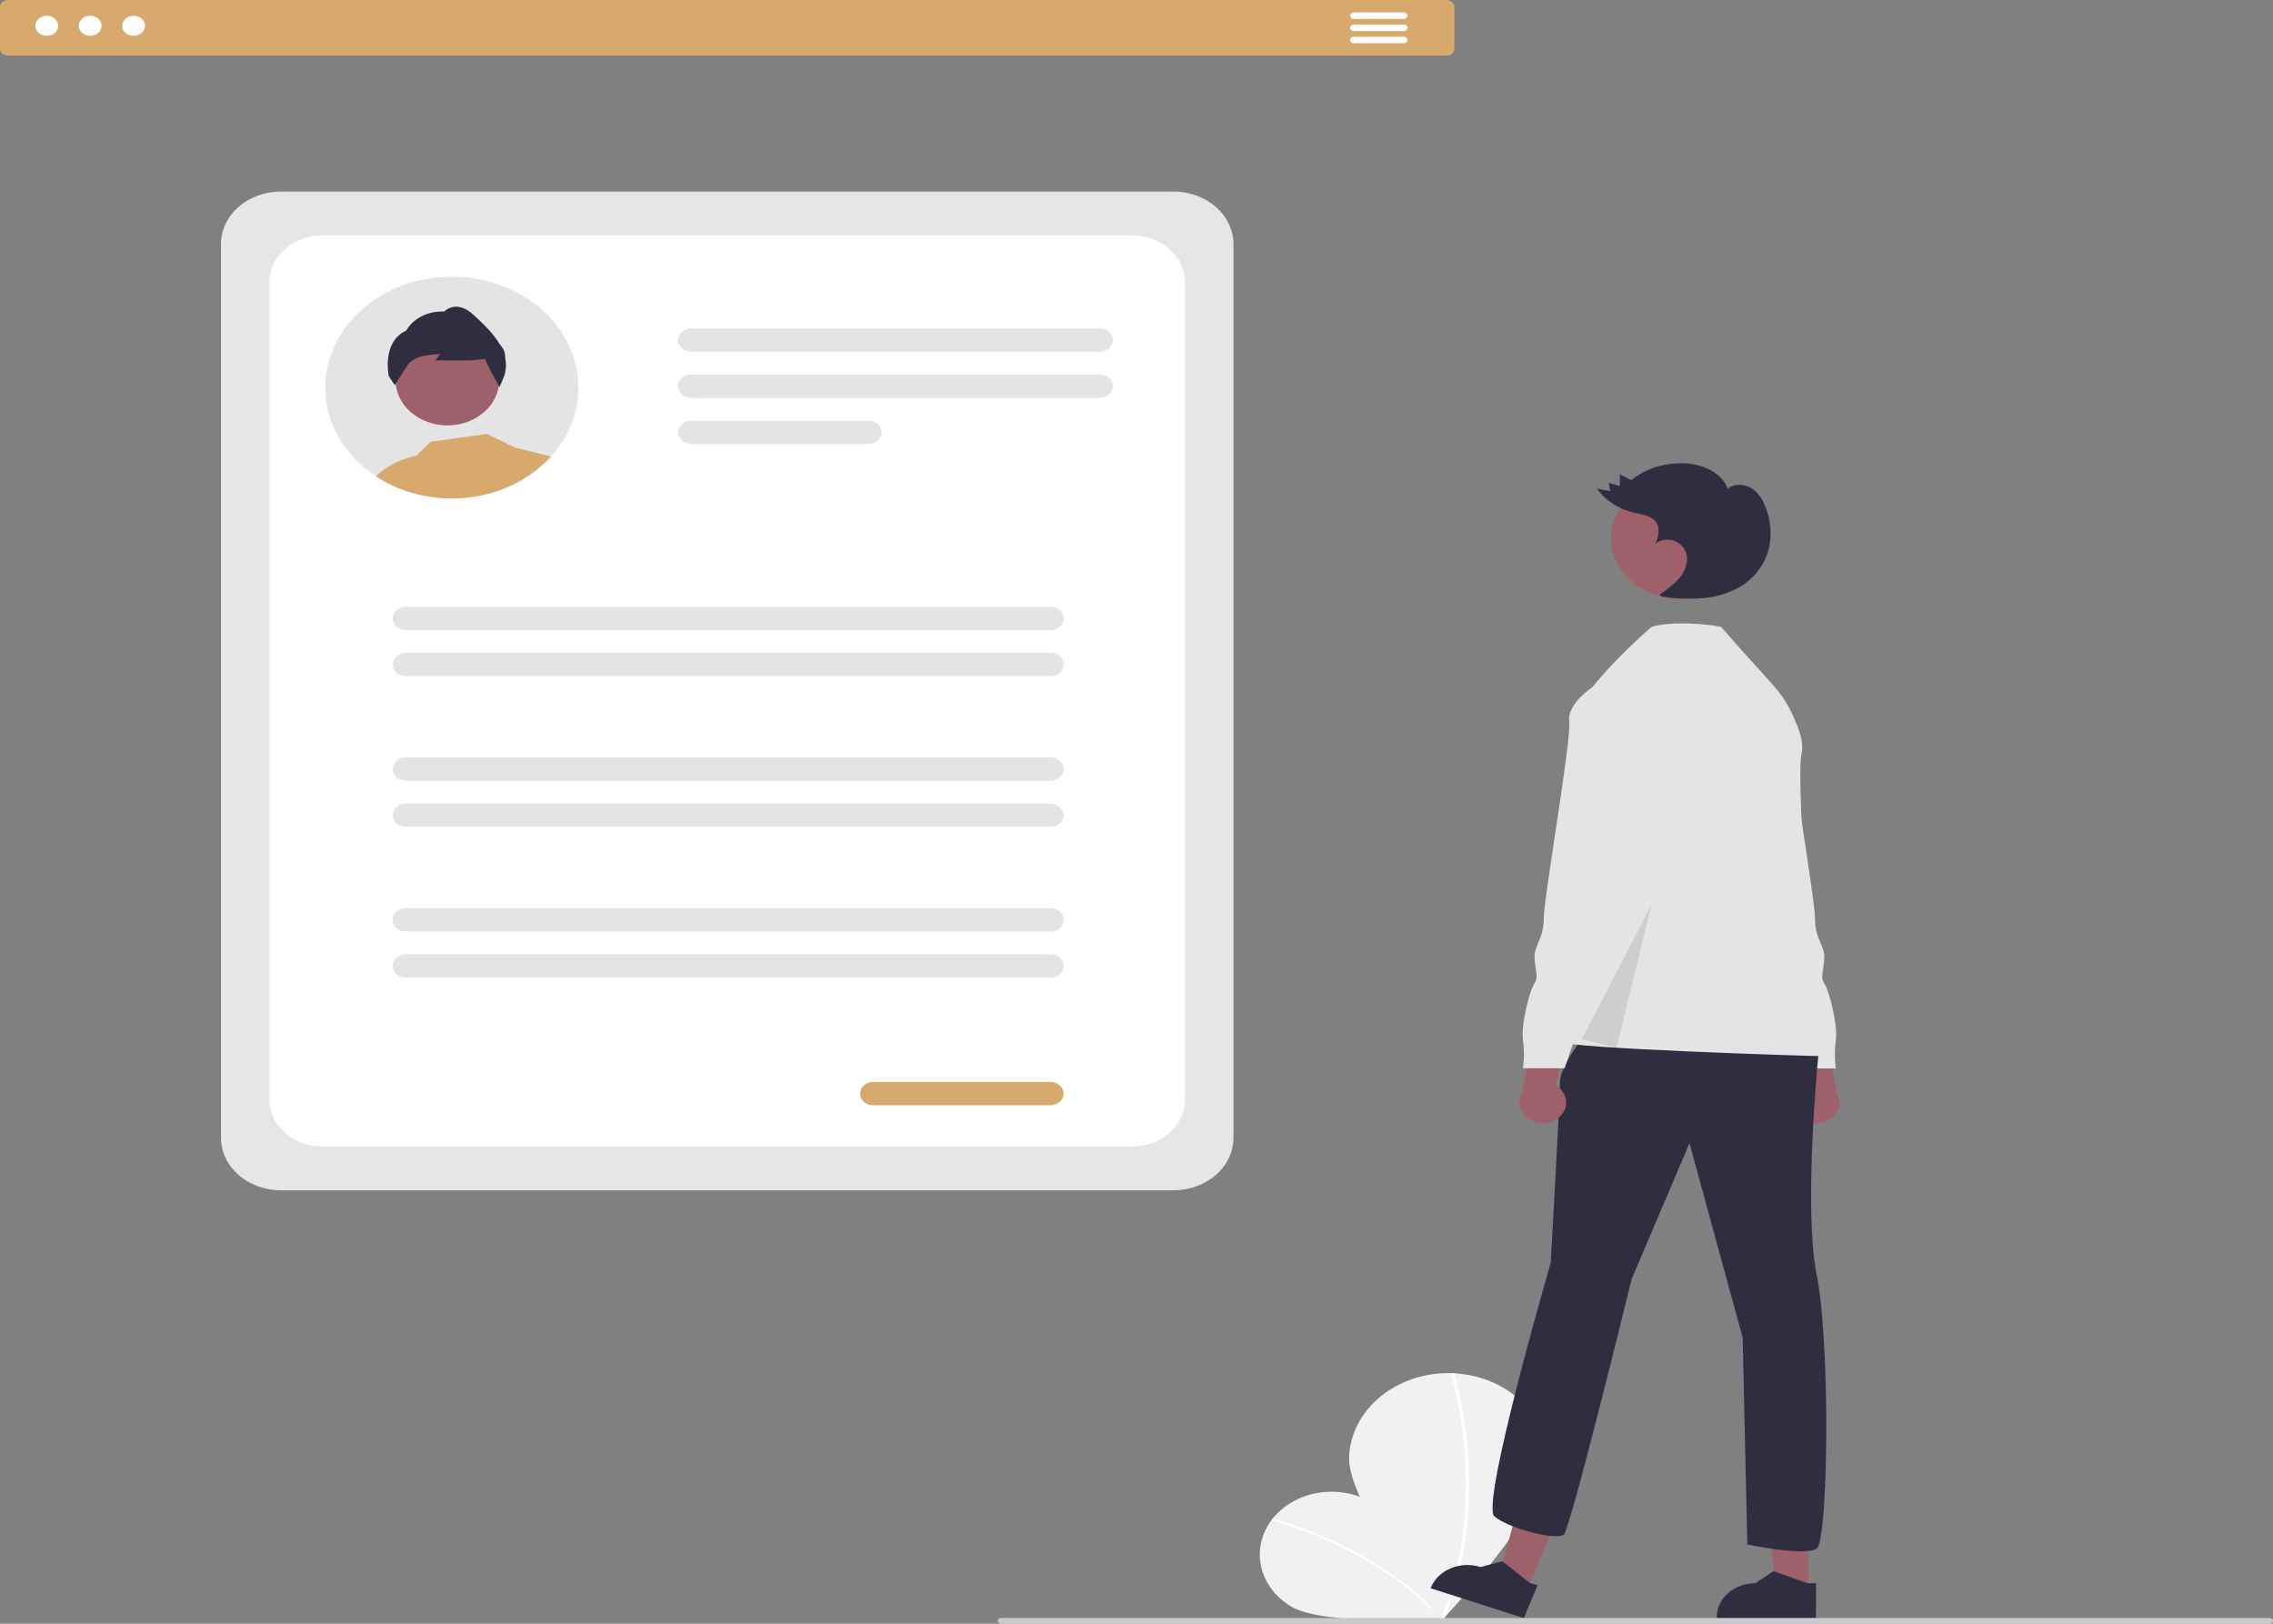
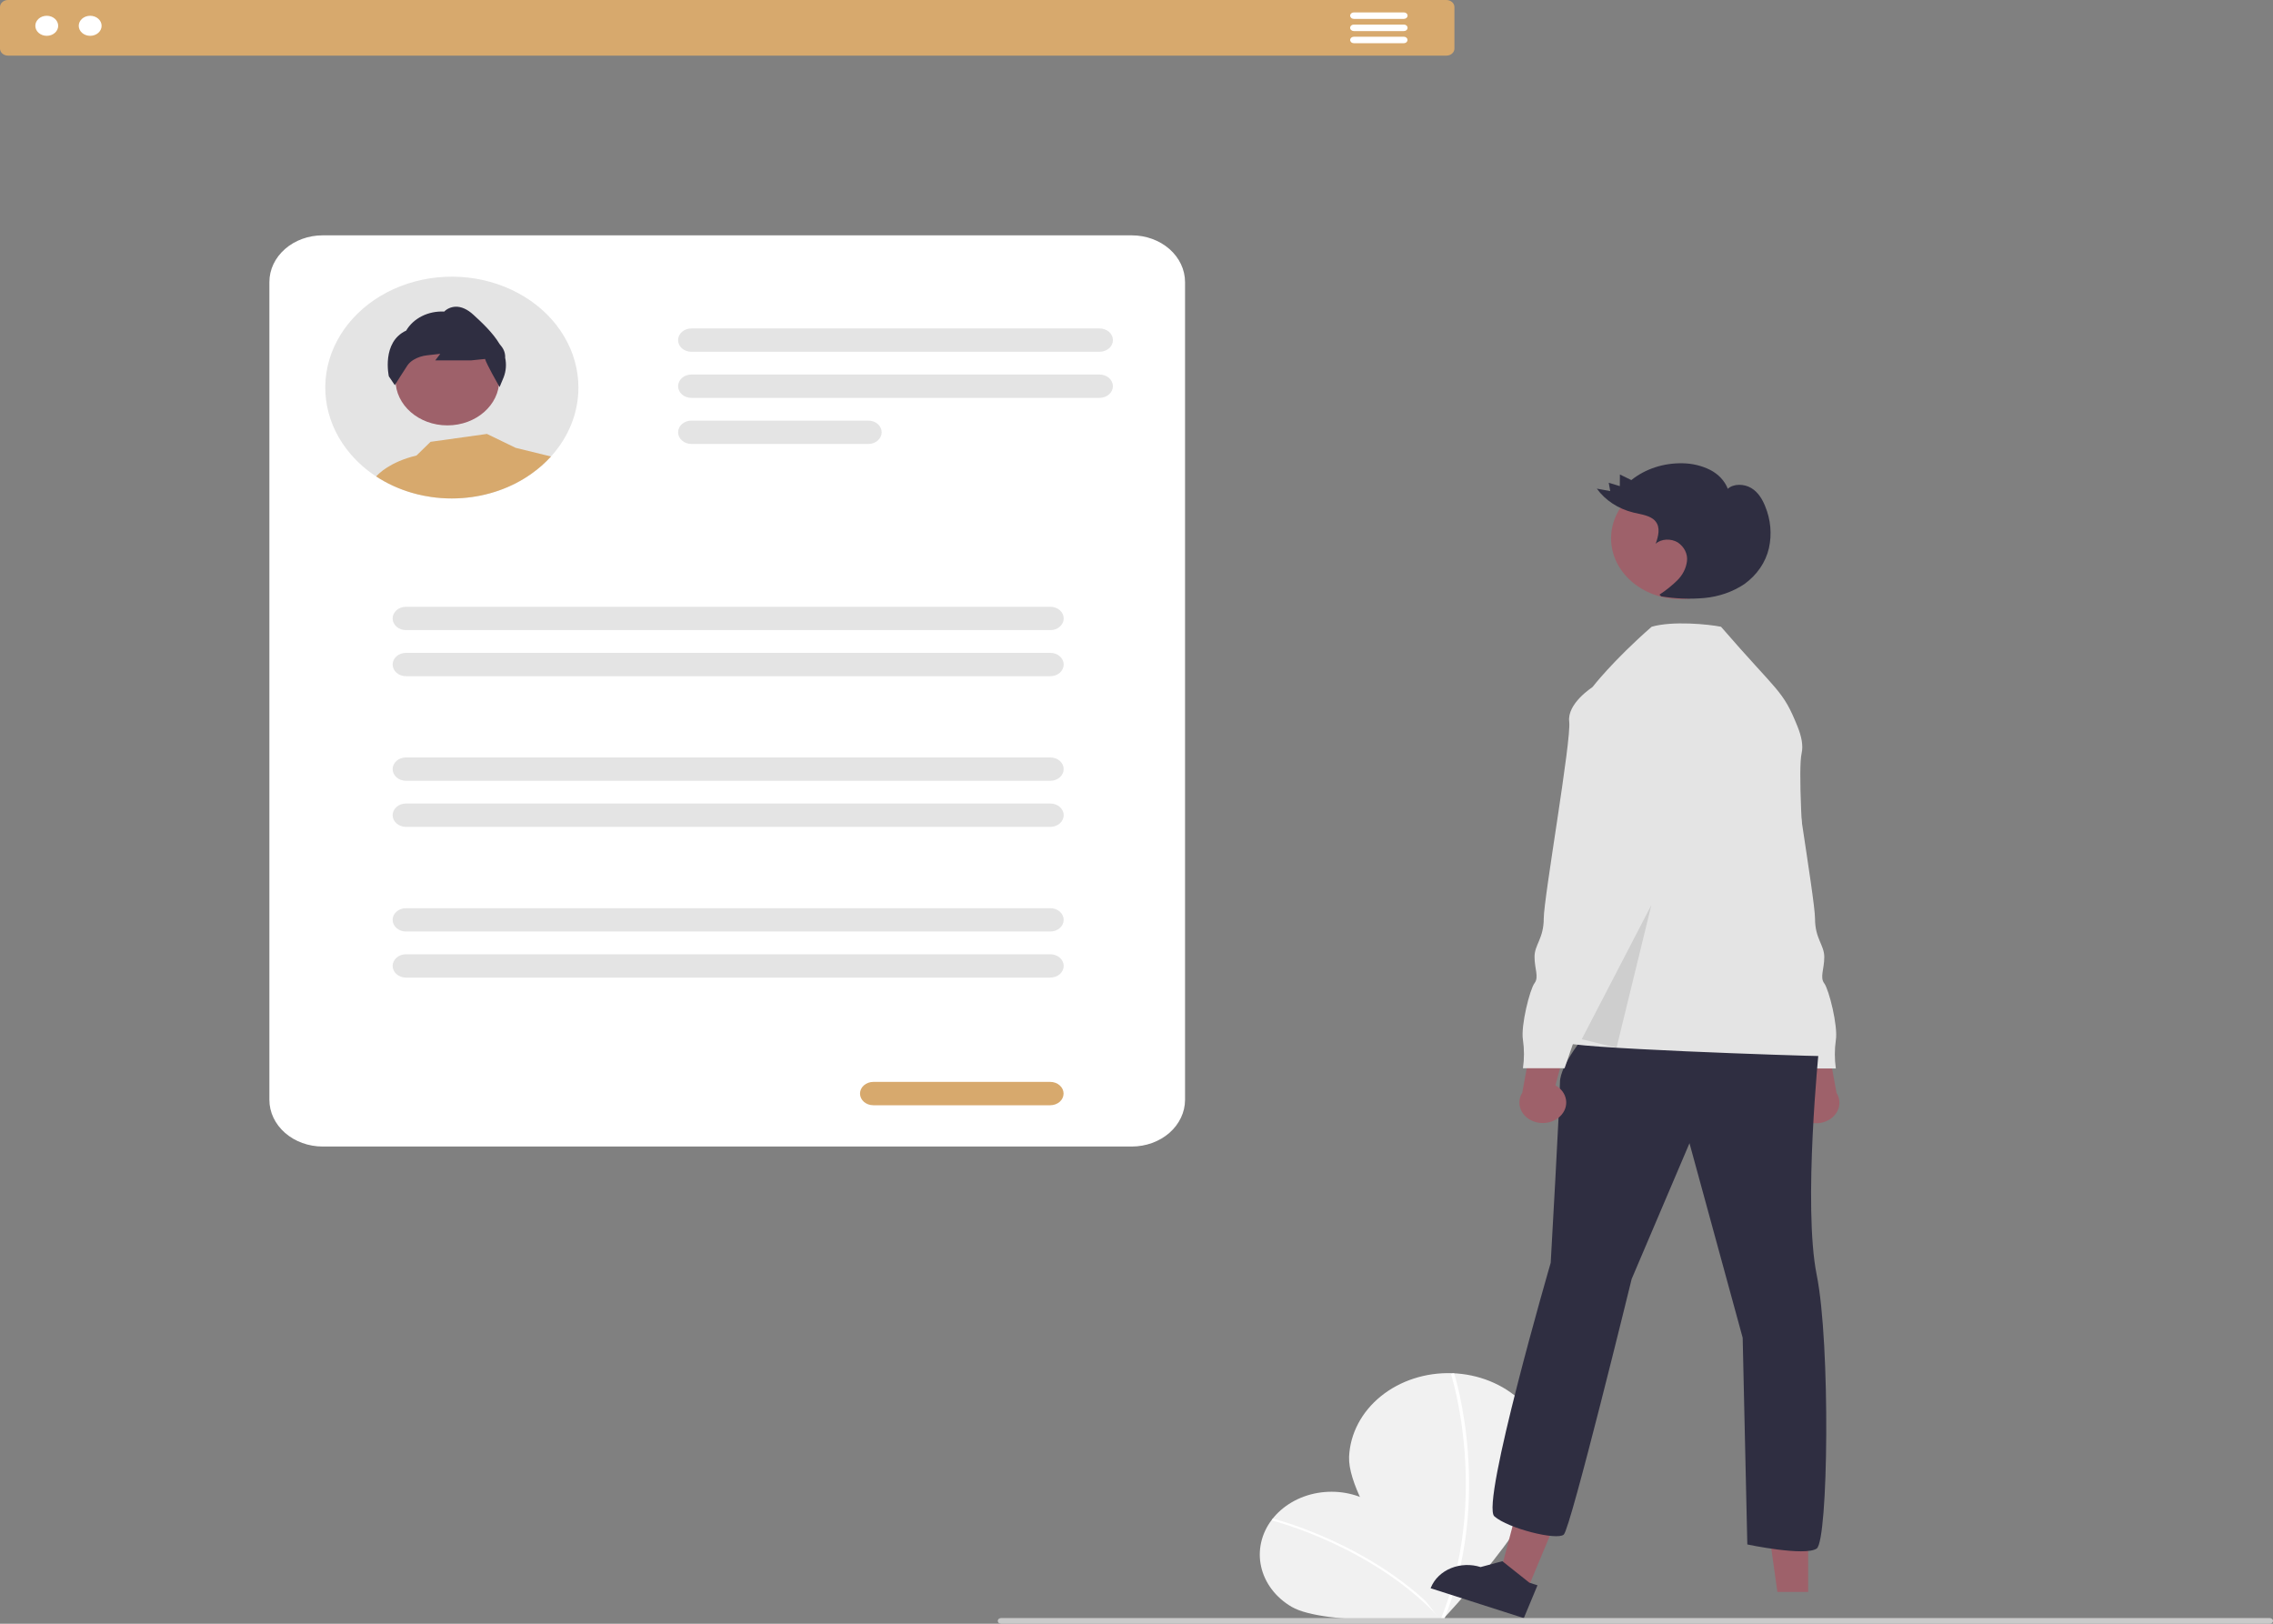
<svg xmlns="http://www.w3.org/2000/svg" width="70" height="50" viewBox="0 0 70 50" fill="none">
  <rect x="0" y="0" width="70" height="50" fill="#808080" stroke="none" />
  <g clip-path="url(#clip0_1673_17199)">
    <path d="M42.236 46.264C43.249 46.859 44.404 49.866 44.404 49.866C44.404 49.866 40.789 50.072 39.776 49.478C39.535 49.337 39.328 49.155 39.167 48.943C39.007 48.732 38.895 48.495 38.839 48.245C38.782 47.996 38.783 47.739 38.84 47.49C38.897 47.241 39.009 47.004 39.171 46.793C39.332 46.582 39.54 46.401 39.781 46.26C40.023 46.119 40.293 46.021 40.578 45.972C40.863 45.923 41.156 45.923 41.44 45.973C41.724 46.023 41.995 46.122 42.236 46.264V46.264Z" fill="#F1F1F1" />
    <path d="M44.445 49.844L44.388 49.883C42.323 47.614 39.206 46.83 39.175 46.822L39.194 46.761C39.226 46.768 42.364 47.557 44.445 49.844Z" fill="white" />
    <path d="M47.656 45.064C47.591 46.542 44.384 49.917 44.384 49.917C44.384 49.917 41.482 46.336 41.547 44.858C41.578 44.149 41.929 43.479 42.524 42.996C43.119 42.514 43.908 42.258 44.718 42.285C45.529 42.312 46.293 42.62 46.844 43.142C47.395 43.663 47.687 44.354 47.656 45.064Z" fill="#F1F1F1" />
    <path d="M44.444 49.942L44.35 49.913C45.904 46.133 44.696 42.346 44.683 42.308L44.78 42.284C44.792 42.322 46.009 46.135 44.444 49.942Z" fill="white" />
-     <path d="M36.139 36.654H8.652C8.162 36.653 7.693 36.483 7.346 36.179C7 35.876 6.805 35.465 6.805 35.036V7.517C6.805 7.088 7 6.676 7.346 6.373C7.693 6.07 8.162 5.899 8.652 5.898H36.139C36.629 5.899 37.099 6.07 37.445 6.373C37.791 6.676 37.986 7.088 37.986 7.517V35.036C37.986 35.465 37.791 35.876 37.445 36.179C37.099 36.483 36.629 36.653 36.139 36.654Z" fill="#E6E6E6" />
    <path d="M34.855 35.305H9.936C9.501 35.305 9.084 35.153 8.777 34.884C8.469 34.614 8.296 34.249 8.296 33.868V8.684C8.296 8.303 8.469 7.938 8.777 7.668C9.084 7.399 9.501 7.247 9.936 7.247H34.855C35.289 7.247 35.706 7.399 36.014 7.668C36.321 7.938 36.494 8.303 36.495 8.684V33.868C36.494 34.249 36.321 34.614 36.014 34.884C35.706 35.153 35.289 35.305 34.855 35.305Z" fill="white" />
    <path d="M33.863 10.833H21.293C21.239 10.833 21.185 10.823 21.136 10.805C21.086 10.787 21.041 10.761 21.002 10.728C20.964 10.694 20.934 10.655 20.913 10.611C20.893 10.567 20.882 10.521 20.882 10.473C20.882 10.426 20.893 10.38 20.913 10.336C20.934 10.292 20.964 10.253 21.002 10.219C21.041 10.186 21.086 10.159 21.136 10.142C21.185 10.123 21.239 10.114 21.293 10.114H33.863C33.917 10.114 33.971 10.123 34.02 10.142C34.07 10.159 34.116 10.186 34.154 10.219C34.192 10.253 34.222 10.292 34.243 10.336C34.263 10.38 34.274 10.426 34.274 10.473C34.274 10.521 34.263 10.567 34.243 10.611C34.222 10.655 34.192 10.694 34.154 10.728C34.116 10.761 34.07 10.787 34.02 10.805C33.971 10.823 33.917 10.833 33.863 10.833Z" fill="#E4E4E4" />
    <path d="M33.863 12.252H21.293C21.184 12.252 21.079 12.214 21.003 12.146C20.926 12.079 20.883 11.988 20.883 11.892C20.883 11.797 20.926 11.706 21.003 11.638C21.079 11.571 21.184 11.533 21.293 11.533H33.863C33.972 11.533 34.076 11.571 34.153 11.638C34.23 11.706 34.273 11.797 34.273 11.892C34.273 11.988 34.23 12.079 34.153 12.146C34.076 12.214 33.972 12.252 33.863 12.252Z" fill="#E4E4E4" />
    <path d="M26.742 13.671H21.293C21.184 13.671 21.079 13.633 21.003 13.565C20.926 13.498 20.883 13.407 20.883 13.311C20.883 13.216 20.926 13.125 21.003 13.057C21.079 12.99 21.184 12.952 21.293 12.952H26.742C26.85 12.952 26.955 12.99 27.032 13.057C27.108 13.125 27.152 13.216 27.152 13.311C27.152 13.407 27.108 13.498 27.032 13.565C26.955 13.633 26.85 13.671 26.742 13.671Z" fill="#E4E4E4" />
    <path d="M32.348 19.403H12.502C12.448 19.403 12.395 19.394 12.345 19.376C12.296 19.358 12.25 19.331 12.212 19.298C12.174 19.265 12.144 19.225 12.123 19.181C12.102 19.138 12.092 19.091 12.092 19.044C12.092 18.997 12.102 18.95 12.123 18.906C12.144 18.863 12.174 18.823 12.212 18.79C12.25 18.756 12.296 18.73 12.345 18.712C12.395 18.694 12.448 18.684 12.502 18.685H32.348C32.402 18.684 32.455 18.694 32.505 18.712C32.555 18.73 32.6 18.756 32.638 18.79C32.676 18.823 32.706 18.863 32.727 18.906C32.748 18.95 32.758 18.997 32.758 19.044C32.758 19.091 32.748 19.138 32.727 19.181C32.706 19.225 32.676 19.265 32.638 19.298C32.6 19.331 32.555 19.358 32.505 19.376C32.455 19.394 32.402 19.403 32.348 19.403Z" fill="#E4E4E4" />
    <path d="M32.348 20.822H12.502C12.393 20.822 12.289 20.784 12.212 20.717C12.136 20.649 12.092 20.558 12.092 20.463C12.092 20.367 12.136 20.276 12.212 20.209C12.289 20.141 12.393 20.104 12.502 20.104H32.348C32.456 20.104 32.561 20.141 32.638 20.209C32.714 20.276 32.758 20.367 32.758 20.463C32.758 20.558 32.714 20.649 32.638 20.717C32.561 20.784 32.456 20.822 32.348 20.822Z" fill="#E4E4E4" />
    <path d="M32.347 24.043H12.502C12.393 24.043 12.289 24.005 12.212 23.937C12.135 23.87 12.092 23.779 12.092 23.683C12.092 23.588 12.135 23.497 12.212 23.429C12.289 23.362 12.393 23.324 12.502 23.324H32.347C32.456 23.324 32.56 23.362 32.637 23.429C32.714 23.497 32.757 23.588 32.757 23.683C32.757 23.779 32.714 23.87 32.637 23.937C32.56 24.005 32.456 24.043 32.347 24.043Z" fill="#E4E4E4" />
    <path d="M32.348 25.462H12.502C12.393 25.462 12.289 25.424 12.212 25.356C12.136 25.289 12.092 25.198 12.092 25.102C12.092 25.007 12.136 24.916 12.212 24.848C12.289 24.781 12.393 24.743 12.502 24.743H32.348C32.456 24.743 32.561 24.781 32.638 24.848C32.714 24.916 32.758 25.007 32.758 25.102C32.758 25.198 32.714 25.289 32.638 25.356C32.561 25.424 32.456 25.462 32.348 25.462Z" fill="#E4E4E4" />
    <path d="M32.347 28.684H12.502C12.393 28.684 12.289 28.646 12.212 28.579C12.135 28.512 12.092 28.42 12.092 28.325C12.092 28.23 12.135 28.138 12.212 28.071C12.289 28.004 12.393 27.966 12.502 27.966H32.347C32.456 27.966 32.56 28.004 32.637 28.071C32.714 28.138 32.757 28.23 32.757 28.325C32.757 28.42 32.714 28.512 32.637 28.579C32.56 28.646 32.456 28.684 32.347 28.684Z" fill="#E4E4E4" />
    <path d="M32.348 30.103H12.502C12.393 30.103 12.289 30.065 12.212 29.998C12.136 29.931 12.092 29.839 12.092 29.744C12.092 29.649 12.136 29.557 12.212 29.49C12.289 29.423 12.393 29.385 12.502 29.385H32.348C32.456 29.385 32.561 29.423 32.638 29.49C32.714 29.557 32.758 29.649 32.758 29.744C32.758 29.839 32.714 29.931 32.638 29.998C32.561 30.065 32.456 30.103 32.348 30.103Z" fill="#E4E4E4" />
    <path d="M32.344 34.034H26.895C26.786 34.034 26.682 33.996 26.605 33.929C26.528 33.861 26.485 33.77 26.485 33.675C26.485 33.579 26.528 33.488 26.605 33.421C26.682 33.353 26.786 33.315 26.895 33.315H32.344C32.453 33.315 32.557 33.353 32.634 33.421C32.711 33.488 32.754 33.579 32.754 33.675C32.754 33.77 32.711 33.861 32.634 33.929C32.557 33.996 32.453 34.034 32.344 34.034Z" fill="#D7A96D" />
    <path d="M17.813 11.934C17.814 12.705 17.516 13.454 16.968 14.057C16.791 14.254 16.589 14.432 16.366 14.589C15.758 15.021 15.015 15.282 14.235 15.338C14.129 15.346 14.022 15.349 13.914 15.349C13.7 15.35 13.487 15.334 13.276 15.303C13.202 15.293 13.129 15.281 13.056 15.266C12.93 15.241 12.805 15.211 12.682 15.174C12.283 15.058 11.909 14.886 11.573 14.665C11.483 14.606 11.397 14.544 11.314 14.478C11.211 14.398 11.115 14.314 11.024 14.224C10.999 14.201 10.975 14.177 10.952 14.152C10.544 13.734 10.257 13.236 10.116 12.699C9.976 12.163 9.985 11.605 10.143 11.073C10.302 10.54 10.605 10.049 11.027 9.642C11.448 9.234 11.976 8.921 12.566 8.731C13.155 8.54 13.788 8.477 14.411 8.547C15.034 8.617 15.628 8.818 16.143 9.132C16.659 9.447 17.08 9.866 17.37 10.354C17.661 10.841 17.813 11.383 17.813 11.934L17.813 11.934Z" fill="#E4E4E4" />
    <path d="M13.778 13.099C14.661 13.099 15.376 12.473 15.376 11.7C15.376 10.927 14.661 10.3 13.778 10.3C12.896 10.3 12.18 10.927 12.18 11.7C12.18 12.473 12.896 13.099 13.778 13.099Z" fill="#9E616A" />
    <path d="M15.557 11.017C15.564 10.892 15.524 10.768 15.442 10.665L15.385 10.593C15.176 10.242 14.833 9.925 14.581 9.694C14.392 9.52 14.203 9.437 14.022 9.445C13.889 9.453 13.767 9.507 13.68 9.594C13.441 9.582 13.203 9.63 12.995 9.734C12.787 9.838 12.618 9.993 12.509 10.18C11.744 10.533 11.972 11.578 11.975 11.589L12.159 11.861L12.18 11.826C12.18 11.825 12.183 11.823 12.186 11.817C12.222 11.76 12.418 11.447 12.55 11.248C12.598 11.181 12.662 11.123 12.738 11.078C12.862 11.004 13.004 10.957 13.153 10.941L13.559 10.895L13.405 11.097H14.512L14.938 11.053C14.981 11.207 15.319 11.801 15.359 11.872L15.363 11.878L15.385 11.919L15.512 11.615C15.585 11.422 15.601 11.216 15.557 11.017Z" fill="#2F2E41" />
    <path d="M11.585 14.671C11.653 14.592 12.008 14.223 12.826 14.027L13.259 13.605L14.996 13.362L15.88 13.79L16.968 14.057C16.79 14.253 16.588 14.431 16.366 14.588C15.758 15.021 15.015 15.281 14.235 15.337C14.129 15.345 14.022 15.349 13.914 15.349C13.7 15.349 13.487 15.334 13.276 15.303C13.202 15.293 13.129 15.28 13.056 15.265C12.93 15.241 12.804 15.21 12.681 15.174C12.287 15.059 11.917 14.889 11.585 14.671C11.58 14.669 11.577 14.666 11.573 14.664L11.585 14.671Z" fill="#D7A96D" />
    <path d="M44.543 1.713H0.248C0.182 1.713 0.119 1.69 0.073 1.65C0.026 1.609 7.17097e-05 1.554 0 1.496V0.217C7.17097e-05 0.16 0.026 0.104 0.073 0.064C0.119 0.023 0.182 6.28208e-05 0.248 0H44.543C44.609 6.28208e-05 44.672 0.023 44.718 0.064C44.765 0.104 44.791 0.16 44.791 0.217V1.496C44.791 1.554 44.765 1.609 44.718 1.65C44.672 1.69 44.609 1.713 44.543 1.713Z" fill="#D7A96D" />
    <path d="M1.44 1.103C1.634 1.103 1.792 0.965 1.792 0.795C1.792 0.624 1.634 0.486 1.44 0.486C1.245 0.486 1.088 0.624 1.088 0.795C1.088 0.965 1.245 1.103 1.44 1.103Z" fill="white" />
    <path d="M2.777 1.103C2.972 1.103 3.129 0.965 3.129 0.795C3.129 0.624 2.972 0.486 2.777 0.486C2.583 0.486 2.425 0.624 2.425 0.795C2.425 0.965 2.583 1.103 2.777 1.103Z" fill="white" />
-     <path d="M4.114 1.103C4.309 1.103 4.466 0.965 4.466 0.795C4.466 0.624 4.309 0.486 4.114 0.486C3.919 0.486 3.762 0.624 3.762 0.795C3.762 0.965 3.919 1.103 4.114 1.103Z" fill="white" />
    <path d="M43.233 0.582H41.693C41.663 0.581 41.634 0.571 41.613 0.552C41.592 0.533 41.58 0.508 41.58 0.482C41.58 0.455 41.592 0.43 41.613 0.411C41.634 0.393 41.663 0.382 41.693 0.382H43.233C43.248 0.382 43.263 0.384 43.277 0.389C43.291 0.394 43.303 0.402 43.314 0.411C43.325 0.42 43.333 0.431 43.339 0.443C43.345 0.455 43.348 0.469 43.348 0.482C43.348 0.495 43.345 0.508 43.339 0.52C43.333 0.532 43.325 0.543 43.314 0.553C43.303 0.562 43.291 0.569 43.277 0.574C43.263 0.579 43.248 0.582 43.233 0.582Z" fill="white" />
    <path d="M43.233 0.957H41.693C41.663 0.957 41.634 0.946 41.613 0.927C41.591 0.909 41.579 0.883 41.579 0.857C41.579 0.83 41.591 0.805 41.613 0.786C41.634 0.767 41.663 0.757 41.693 0.757H43.233C43.248 0.757 43.263 0.759 43.277 0.764C43.291 0.769 43.304 0.777 43.314 0.786C43.325 0.795 43.334 0.806 43.339 0.818C43.345 0.83 43.348 0.844 43.348 0.857C43.348 0.87 43.345 0.883 43.339 0.895C43.334 0.907 43.325 0.918 43.314 0.928C43.304 0.937 43.291 0.944 43.277 0.949C43.263 0.954 43.248 0.957 43.233 0.957Z" fill="white" />
    <path d="M43.233 1.331H41.693C41.663 1.33 41.634 1.32 41.613 1.301C41.592 1.282 41.58 1.257 41.58 1.231C41.58 1.204 41.592 1.179 41.613 1.16C41.634 1.142 41.663 1.131 41.693 1.131H43.233C43.263 1.131 43.292 1.142 43.313 1.16C43.334 1.179 43.346 1.204 43.346 1.231C43.346 1.257 43.334 1.282 43.313 1.301C43.292 1.32 43.263 1.33 43.233 1.331Z" fill="white" />
    <path d="M55.394 34.382C55.323 34.314 55.27 34.234 55.238 34.146C55.206 34.059 55.197 33.966 55.211 33.875C55.224 33.784 55.261 33.697 55.317 33.62C55.373 33.542 55.448 33.477 55.536 33.428L54.95 31.258L56.192 31.655L56.559 33.655C56.644 33.79 56.668 33.948 56.629 34.099C56.589 34.249 56.488 34.382 56.345 34.472C56.201 34.561 56.025 34.602 55.85 34.585C55.674 34.568 55.512 34.496 55.394 34.382Z" fill="#9E616A" />
    <path d="M52.406 25.289L52.904 26.413C52.904 26.413 52.691 27.536 53.047 27.785C53.403 28.035 53.261 28.035 53.261 28.222C53.273 28.356 53.317 28.487 53.391 28.605C53.464 28.724 53.566 28.827 53.688 28.909C53.973 29.096 55.255 32.902 55.255 32.902H56.537C56.496 32.612 56.496 32.319 56.537 32.029C56.608 31.592 56.323 30.469 56.181 30.281C56.038 30.094 56.181 29.845 56.181 29.47C56.181 29.096 55.896 28.909 55.896 28.285C55.896 27.661 55.041 22.793 55.112 22.232C55.184 21.67 54.4 21.171 54.4 21.171H53.688L52.406 25.289Z" fill="#E4E4E4" />
    <path d="M55.685 49.021H54.737L54.287 45.819L55.685 45.819L55.685 49.021Z" fill="#9E616A" />
-     <path d="M55.926 49.827L52.871 49.827V49.793C52.871 49.516 52.996 49.251 53.219 49.056C53.443 48.861 53.745 48.751 54.06 48.751H54.06L54.618 48.38L55.66 48.751L55.927 48.751L55.926 49.827Z" fill="#2F2E41" />
    <path d="M47.016 48.998L46.127 48.713L46.959 45.57L48.272 45.991L47.016 48.998Z" fill="#9E616A" />
    <path d="M46.928 49.827L44.058 48.907L44.071 48.875C44.18 48.616 44.401 48.404 44.687 48.288C44.974 48.172 45.301 48.16 45.597 48.255L45.597 48.255L46.267 48.074L47.099 48.736L47.349 48.816L46.928 49.827Z" fill="#2F2E41" />
    <path d="M53.597 34.049C53.597 34.049 52.956 36.794 54.025 36.545C55.093 36.295 54.666 33.924 54.666 33.924L53.597 34.049Z" fill="#A0616A" />
    <path d="M48.896 31.771C48.896 31.771 48.041 32.77 48.041 33.331C48.041 33.893 47.756 38.885 47.756 38.885C47.756 38.885 45.593 46.319 46.021 46.693C46.448 47.068 47.944 47.442 48.158 47.255C48.371 47.068 50.249 39.384 50.249 39.384L52.03 35.203L53.668 41.194L53.811 47.559C53.811 47.559 55.591 47.933 55.948 47.684C56.304 47.434 56.375 41.381 55.948 39.26C55.52 37.138 56.019 32.271 56.019 32.271L48.896 31.771Z" fill="#2F2E41" />
    <path d="M51.752 18.449C52.933 18.449 53.889 17.611 53.889 16.577C53.889 15.543 52.933 14.705 51.752 14.705C50.572 14.705 49.615 15.543 49.615 16.577C49.615 17.611 50.572 18.449 51.752 18.449Z" fill="#9E616A" />
    <path d="M49.038 21.164C49.038 21.164 49.653 20.36 50.864 19.3C51.505 19.113 52.616 19.222 53.001 19.3C54.782 21.359 54.894 21.222 55.358 22.373C55.478 22.671 55.538 22.958 55.484 23.192C55.271 24.128 55.947 31.709 56.019 31.959C56.09 32.209 56.589 32.52 56.09 32.52C55.591 32.52 48.041 32.271 48.183 32.084C48.326 31.896 49.038 21.164 49.038 21.164Z" fill="#E4E4E4" />
    <path opacity="0.1" d="M48.712 32.001L50.855 27.871L49.783 32.263L48.712 32.001Z" fill="black" />
    <path d="M51.106 18.311C51.306 18.18 51.49 18.032 51.656 17.869C51.822 17.704 51.926 17.498 51.953 17.279C51.966 17.17 51.946 17.06 51.897 16.96C51.847 16.859 51.77 16.771 51.671 16.704C51.468 16.578 51.157 16.585 50.988 16.746C51.07 16.515 51.144 16.242 50.979 16.048C50.829 15.872 50.548 15.842 50.306 15.784C49.838 15.67 49.436 15.407 49.177 15.047L49.589 15.122L49.543 14.865L49.884 14.969L49.887 14.611L50.239 14.783C50.67 14.437 51.238 14.252 51.823 14.266C52.118 14.271 52.407 14.34 52.663 14.468C52.919 14.598 53.114 14.805 53.21 15.051C53.391 14.886 53.714 14.899 53.93 15.027C54.146 15.156 54.273 15.372 54.36 15.588C54.532 16.001 54.572 16.448 54.476 16.881C54.377 17.314 54.11 17.704 53.721 17.985C53.364 18.224 52.939 18.372 52.492 18.414C52.047 18.454 51.598 18.437 51.158 18.364" fill="#2F2E41" />
    <path d="M48.045 34.375C48.116 34.307 48.169 34.227 48.201 34.139C48.232 34.052 48.242 33.959 48.228 33.868C48.214 33.778 48.178 33.69 48.122 33.613C48.066 33.536 47.99 33.47 47.902 33.421L48.489 31.251L47.247 31.649L46.88 33.648C46.795 33.784 46.77 33.942 46.81 34.092C46.849 34.243 46.95 34.375 47.094 34.465C47.238 34.554 47.414 34.595 47.589 34.578C47.764 34.562 47.927 34.489 48.045 34.375V34.375Z" fill="#9E616A" />
    <path d="M49.751 21.163H49.038C49.038 21.163 48.255 21.662 48.326 22.224C48.397 22.785 47.542 27.653 47.542 28.277C47.542 28.901 47.258 29.088 47.258 29.462C47.258 29.837 47.4 30.086 47.258 30.274C47.115 30.461 46.83 31.584 46.901 32.021C46.943 32.311 46.943 32.604 46.901 32.894H48.184C48.184 32.894 49.466 29.088 49.751 28.901C49.873 28.819 49.974 28.716 50.048 28.597C50.121 28.479 50.166 28.349 50.178 28.214C50.178 28.027 50.035 28.027 50.392 27.777C50.748 27.528 50.534 26.405 50.534 26.405L51.033 25.282L49.751 21.163Z" fill="#E4E4E4" />
    <path d="M69.9 50H30.827C30.814 50 30.801 49.997 30.789 49.993C30.777 49.989 30.766 49.982 30.757 49.974C30.747 49.966 30.74 49.956 30.735 49.946C30.73 49.935 30.727 49.924 30.727 49.912C30.727 49.901 30.73 49.89 30.735 49.879C30.74 49.868 30.747 49.859 30.757 49.851C30.766 49.843 30.777 49.836 30.789 49.832C30.801 49.827 30.814 49.825 30.827 49.825H69.9C69.913 49.825 69.926 49.827 69.939 49.832C69.951 49.836 69.962 49.843 69.971 49.851C69.98 49.859 69.988 49.868 69.993 49.879C69.998 49.89 70 49.901 70 49.912C70 49.924 69.998 49.935 69.993 49.946C69.988 49.956 69.98 49.966 69.971 49.974C69.962 49.982 69.951 49.989 69.939 49.993C69.926 49.997 69.913 50 69.9 50Z" fill="#CACACA" />
  </g>
  <defs>
    <clipPath id="clip0_1673_17199">
      <rect width="70" height="50" fill="white" />
    </clipPath>
  </defs>
</svg>